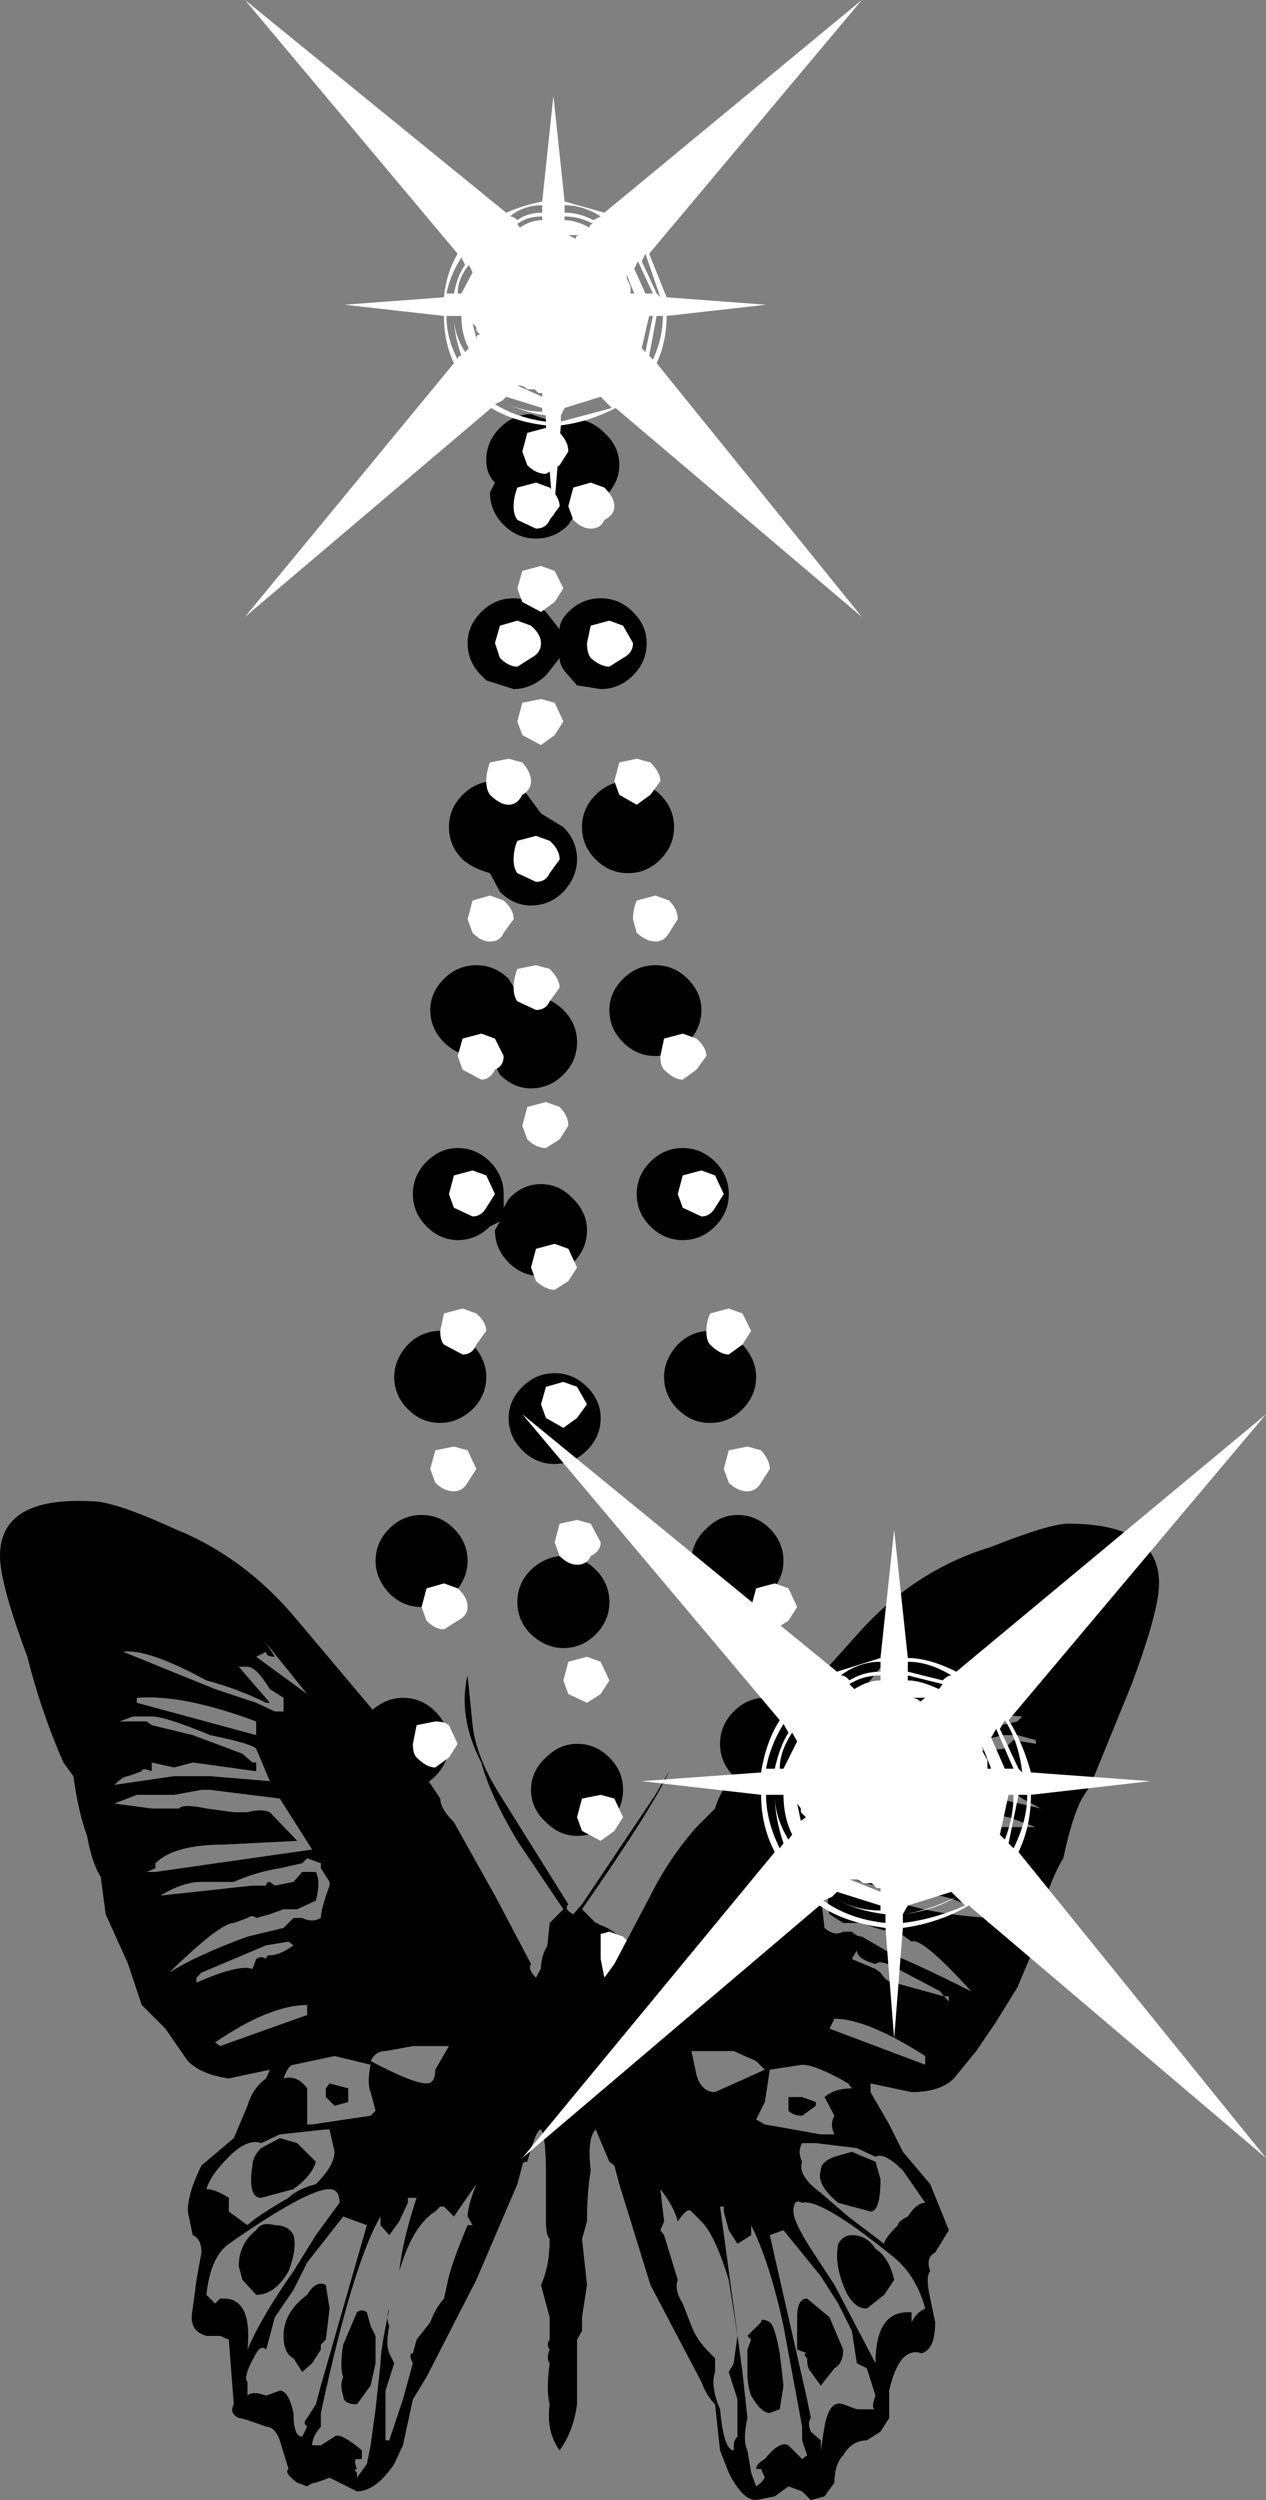
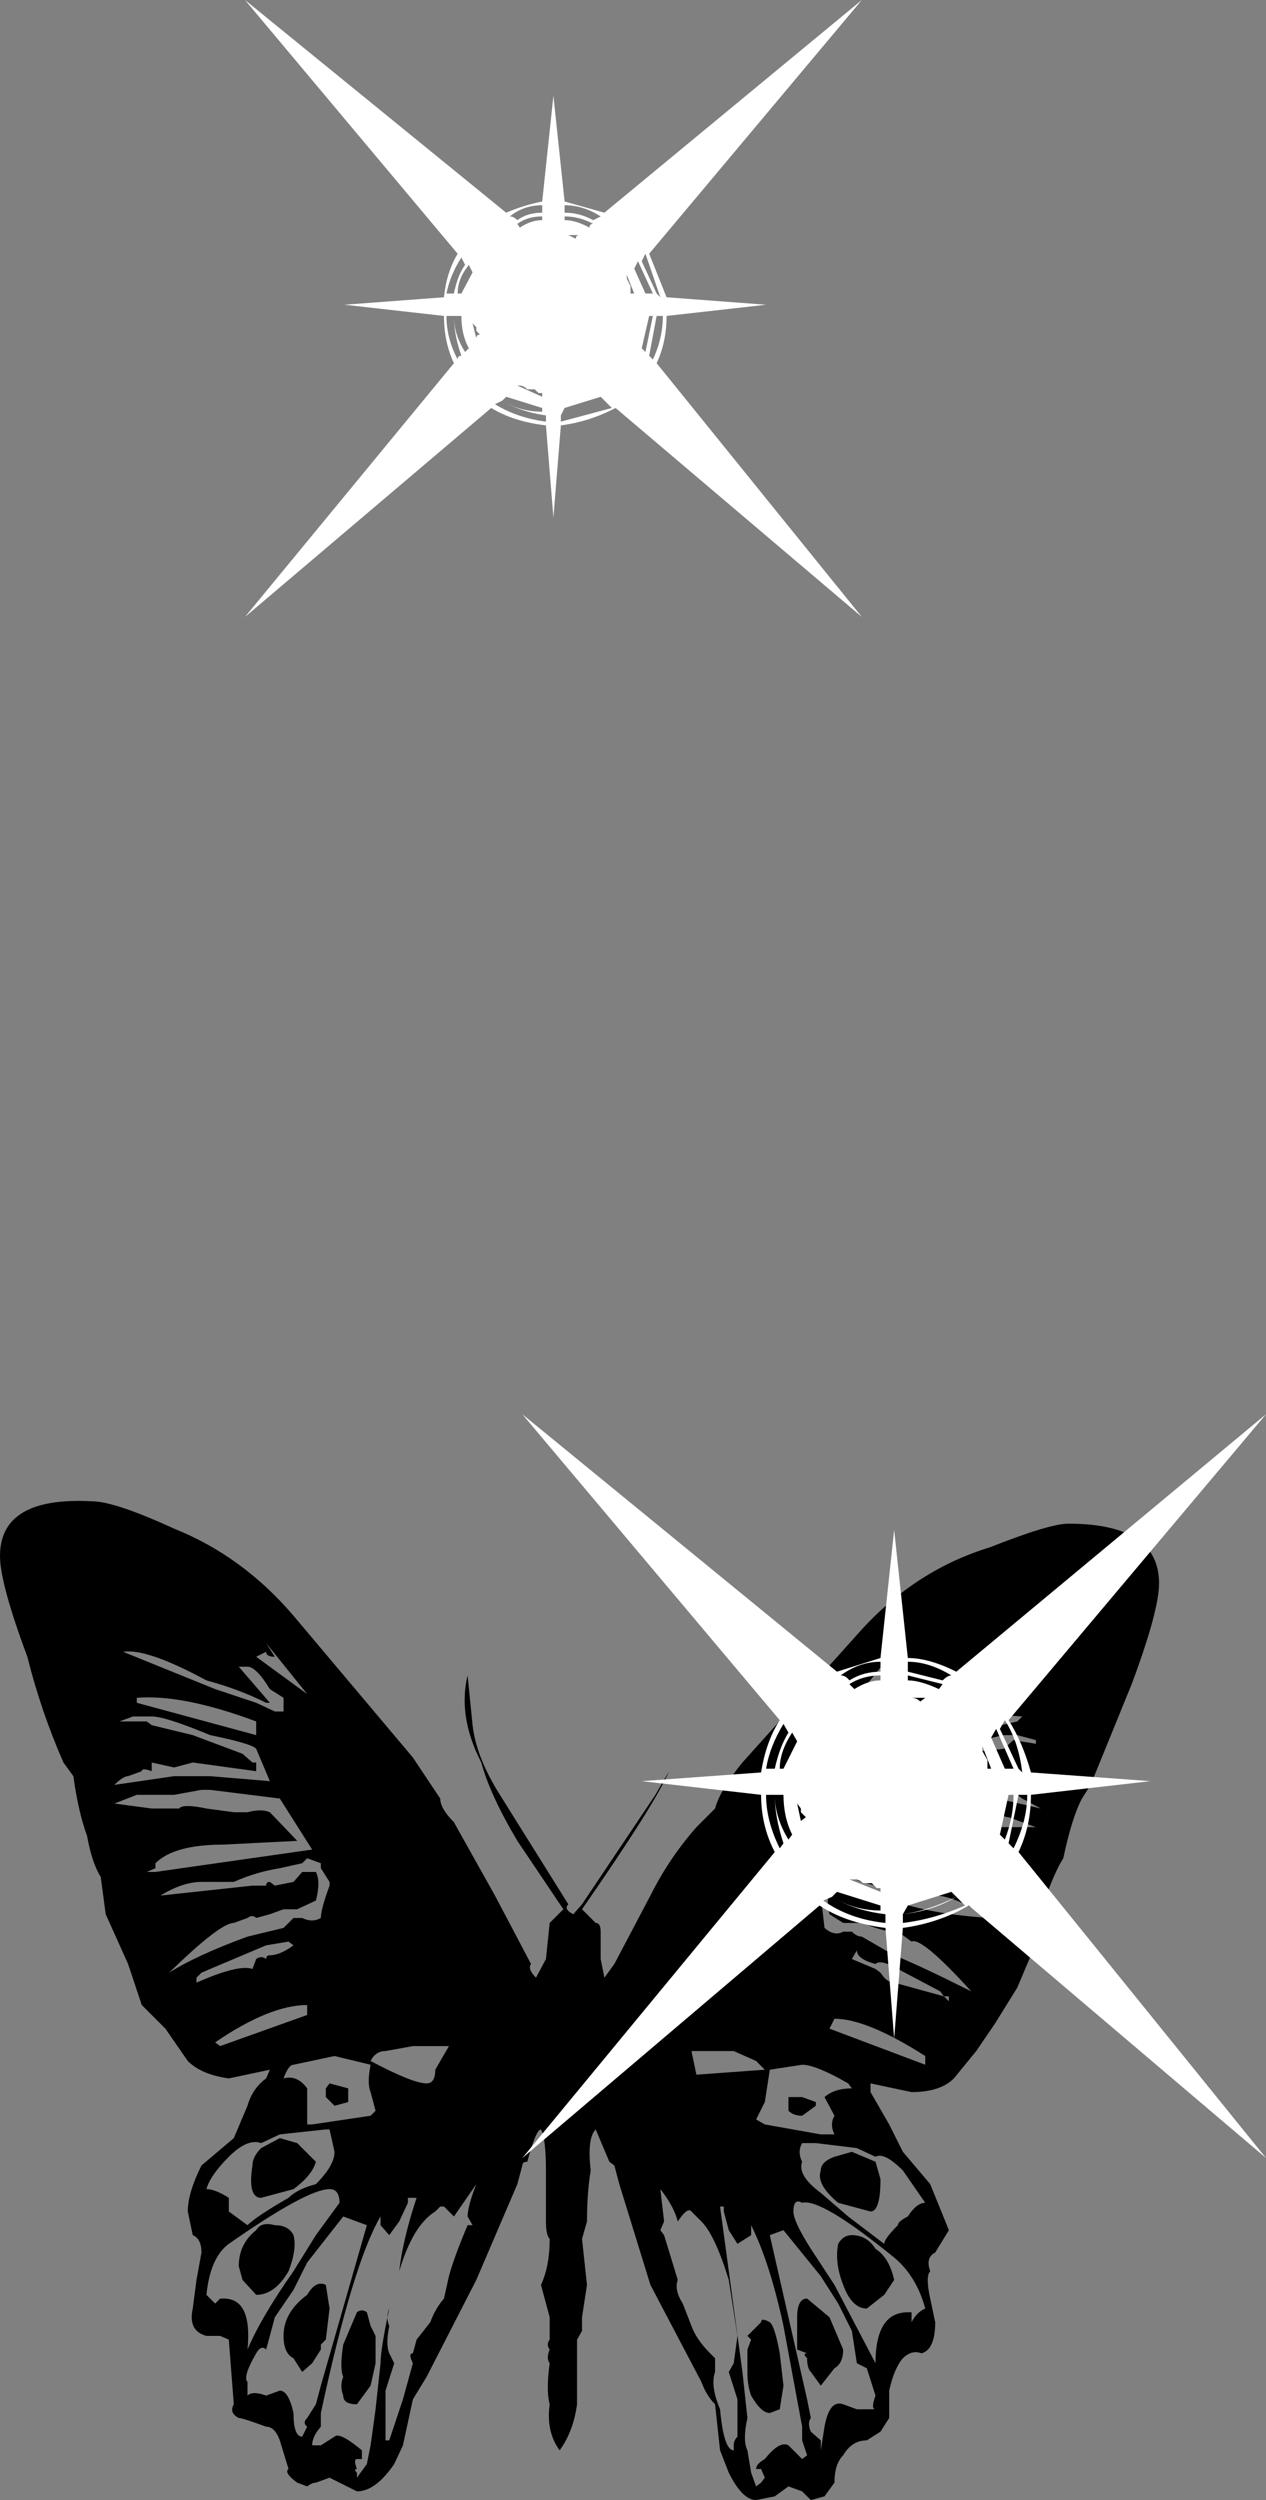
<svg xmlns="http://www.w3.org/2000/svg" height="100.5px" width="50.9px">
  <rect width="100%" height="100%" fill="#808080" stroke="none" />
  <g transform="matrix(1.0, 0.0, 0.0, 1.0, 0.0, 0.0)">
-     <path d="M20.65 11.15 Q21.2 10.6 21.95 10.6 22.65 10.6 23.2 11.15 23.75 11.7 23.75 12.4 23.75 13.15 23.2 13.7 22.65 14.25 21.95 14.25 21.2 14.25 20.65 13.7 20.1 13.15 20.1 12.4 20.1 11.7 20.65 11.15 M23.05 16.85 Q23.75 16.85 24.3 17.4 24.9 17.95 24.9 18.7 24.9 19.4 24.3 20.0 23.75 20.55 23.2 20.55 L22.85 21.1 Q22.3 21.65 21.55 21.65 20.8 21.65 20.25 21.1 19.7 20.55 19.7 19.8 L19.9 19.4 Q19.55 19.05 19.55 18.5 19.55 17.75 20.1 17.2 20.65 16.65 21.35 16.65 L22.5 17.05 23.05 16.85 M26.0 25.85 Q26.0 26.6 25.45 27.15 24.9 27.7 24.15 27.7 L23.2 27.55 22.85 27.15 Q22.5 26.8 22.5 26.45 L21.95 27.15 Q21.35 27.7 20.65 27.7 L19.55 27.35 19.35 27.15 Q18.8 26.6 18.8 25.85 18.8 25.15 19.35 24.6 19.9 24.05 20.65 24.05 21.35 24.05 21.95 24.6 L22.5 25.3 Q22.5 24.95 22.85 24.6 23.4 24.05 24.15 24.05 24.9 24.05 25.45 24.6 26.0 25.15 26.0 25.85 M21.75 32.7 L22.65 33.25 Q23.2 33.8 23.2 34.55 23.2 35.25 22.65 35.85 22.1 36.4 21.35 36.4 20.65 36.4 20.1 35.85 L19.7 35.1 Q19.0 34.9 18.6 34.55 18.05 34.0 18.05 33.25 18.05 32.5 18.6 31.95 19.15 31.4 19.9 31.4 20.65 31.4 21.2 31.95 L21.75 32.7 M26.55 31.95 Q27.1 32.5 27.1 33.25 27.1 34.0 26.55 34.55 26.0 35.1 25.25 35.1 24.5 35.1 23.95 34.55 23.4 34.0 23.4 33.25 23.4 32.5 23.95 31.95 24.5 31.4 25.25 31.4 26.0 31.4 26.55 31.95 M21.0 40.25 L21.35 40.05 Q22.1 40.05 22.65 40.6 23.2 41.15 23.2 41.9 23.2 42.65 22.65 43.2 22.1 43.75 21.35 43.75 20.65 43.75 20.1 43.2 L19.7 42.45 19.15 42.45 Q18.4 42.45 17.85 41.9 17.3 41.35 17.3 40.6 17.3 39.9 17.85 39.35 18.4 38.8 19.15 38.8 19.9 38.8 20.45 39.35 L21.0 40.25 M25.05 39.35 Q25.6 38.8 26.35 38.8 27.1 38.8 27.65 39.35 28.2 39.9 28.2 40.6 28.2 41.35 27.65 41.9 27.1 42.45 26.35 42.45 25.6 42.45 25.05 41.9 24.5 41.35 24.5 40.6 24.5 39.9 25.05 39.35 M29.3 48.0 Q29.3 48.75 28.75 49.3 28.2 49.85 27.45 49.85 26.7 49.85 26.15 49.3 25.6 48.75 25.6 48.0 25.6 47.25 26.15 46.7 26.7 46.15 27.45 46.15 28.2 46.15 28.75 46.7 29.3 47.25 29.3 48.0 M30.4 55.35 Q30.4 56.1 29.85 56.65 29.3 57.2 28.55 57.2 27.8 57.2 27.25 56.65 26.7 56.1 26.7 55.35 26.7 54.65 27.25 54.05 27.8 53.5 28.55 53.5 29.3 53.5 29.85 54.05 30.4 54.65 30.4 55.35 M19.7 49.3 Q19.15 49.85 18.4 49.85 17.7 49.85 17.15 49.3 16.6 48.75 16.6 48.0 16.6 47.25 17.15 46.7 17.7 46.15 18.4 46.15 19.15 46.15 19.7 46.7 20.25 47.25 20.25 48.0 L20.25 48.55 20.45 48.2 Q21.0 47.6 21.75 47.6 22.5 47.6 23.05 48.2 23.6 48.75 23.6 49.45 23.6 50.2 23.05 50.75 22.5 51.3 21.75 51.3 21.0 51.3 20.45 50.75 19.9 50.2 19.9 49.45 L20.1 49.1 19.7 49.3 M22.3 55.2 Q23.05 55.2 23.6 55.75 24.15 56.3 24.15 57.0 24.15 57.75 23.6 58.3 23.05 58.85 22.3 58.85 21.55 58.85 21.0 58.3 20.45 57.75 20.45 57.0 20.45 56.3 21.0 55.75 21.55 55.2 22.3 55.2 M21.35 63.1 Q21.95 62.55 22.65 62.55 23.4 62.55 23.95 63.1 24.5 63.65 24.5 64.4 24.5 65.15 23.95 65.7 23.4 66.25 22.65 66.25 21.95 66.25 21.35 65.7 20.8 65.15 20.8 64.4 20.8 63.65 21.35 63.1 M27.8 62.75 Q27.8 62.0 28.4 61.45 28.95 60.9 29.65 60.9 30.4 60.9 30.95 61.45 31.5 62.0 31.5 62.75 31.5 63.45 30.95 64.05 30.4 64.6 29.65 64.6 28.95 64.6 28.4 64.05 27.8 63.45 27.8 62.75 M16.4 54.05 Q16.95 53.5 17.7 53.5 18.4 53.5 19.0 54.05 19.55 54.65 19.55 55.35 19.55 56.1 19.0 56.65 18.4 57.2 17.7 57.2 16.95 57.2 16.4 56.65 15.85 56.1 15.85 55.35 15.85 54.65 16.4 54.05 M18.25 61.45 Q18.8 62.0 18.8 62.75 18.8 63.45 18.25 64.05 17.7 64.6 16.95 64.6 16.2 64.6 15.65 64.05 15.1 63.45 15.1 62.75 15.1 62.0 15.65 61.45 16.2 60.9 16.95 60.9 17.7 60.9 18.25 61.45 M14.9 68.8 Q15.5 68.25 16.2 68.25 16.95 68.25 17.5 68.8 18.05 69.35 18.05 70.1 18.05 70.85 17.5 71.4 16.95 71.95 16.2 71.95 15.5 71.95 14.9 71.4 14.35 70.85 14.35 70.1 14.35 69.35 14.9 68.8 M29.5 68.8 Q30.05 68.25 30.75 68.25 31.5 68.25 32.05 68.8 32.6 69.35 32.6 70.1 32.6 70.85 32.05 71.4 31.5 71.95 30.75 71.95 30.05 71.95 29.5 71.4 28.95 70.85 28.95 70.1 28.95 69.35 29.5 68.8 M25.05 71.95 Q25.05 72.7 24.5 73.25 23.95 73.8 23.2 73.8 22.5 73.8 21.95 73.25 21.35 72.7 21.35 71.95 21.35 71.2 21.95 70.65 22.5 70.1 23.2 70.1 23.95 70.1 24.5 70.65 25.05 71.2 25.05 71.95 M23.6 77.3 Q24.3 77.3 24.9 77.85 25.45 78.4 25.45 79.15 25.45 79.9 24.9 80.45 24.3 81.0 23.6 81.0 22.85 81.0 22.3 80.45 21.75 79.9 21.75 79.15 21.75 78.4 22.3 77.85 22.85 77.3 23.6 77.3" fill="#000000" fill-rule="evenodd" stroke="none" />
-     <path d="M23.2 12.6 L22.85 13.15 Q22.65 13.55 22.3 13.55 21.95 13.55 21.55 13.15 L21.35 12.6 21.55 11.85 22.3 11.7 22.85 11.85 23.2 12.6 M21.0 14.8 L21.2 14.1 21.95 13.9 22.3 14.1 Q22.5 13.9 22.65 13.9 L23.2 14.1 23.6 14.8 23.2 15.35 22.65 15.75 22.3 15.75 21.95 15.75 Q21.55 15.75 21.2 15.35 L21.0 14.8 M22.85 18.15 L22.5 18.7 21.95 19.05 Q21.55 19.05 21.2 18.7 L21.0 18.15 21.2 17.4 21.95 17.2 22.5 17.4 Q22.85 17.75 22.85 18.15 M20.8 19.6 L21.55 19.4 22.1 19.6 Q22.5 20.0 22.5 20.35 L22.1 20.9 Q21.95 21.25 21.55 21.25 L20.8 20.9 Q20.65 20.7 20.65 20.35 20.65 20.0 20.8 19.6 M23.05 19.6 L23.75 19.4 24.3 19.6 Q24.7 20.0 24.7 20.35 24.7 20.7 24.3 20.9 24.15 21.25 23.75 21.25 23.4 21.25 23.05 20.9 L22.85 20.35 23.05 19.6 M25.45 25.85 Q25.45 26.25 25.05 26.45 L24.5 26.8 Q24.15 26.8 23.75 26.45 23.6 26.25 23.6 25.85 L23.75 25.15 24.5 24.95 25.05 25.15 25.45 25.85 M22.65 23.65 L22.3 24.2 21.75 24.6 21.0 24.2 20.8 23.65 21.0 22.95 21.75 22.75 22.3 22.95 22.65 23.65 M21.35 25.15 Q21.75 25.5 21.75 25.85 21.75 26.25 21.35 26.45 L20.8 26.8 Q20.45 26.8 20.1 26.45 L19.9 25.85 20.1 25.15 20.8 24.95 21.35 25.15 M22.65 29.0 L22.3 29.55 21.75 29.95 21.0 29.55 20.8 29.0 21.0 28.25 21.75 28.1 22.3 28.25 22.65 29.0 M19.7 30.65 L20.45 30.5 21.0 30.65 Q21.35 31.05 21.35 31.4 21.35 31.75 21.0 31.95 20.8 32.35 20.45 32.35 20.1 32.35 19.7 31.95 19.55 31.75 19.55 31.4 19.55 31.05 19.7 30.65 M24.9 30.65 L25.6 30.5 26.15 30.65 Q26.55 31.05 26.55 31.4 L26.15 31.95 25.6 32.35 24.9 31.95 24.7 31.4 24.9 30.65 M25.6 36.2 L26.35 36.0 26.9 36.2 Q27.25 36.55 27.25 36.95 L26.9 37.5 Q26.7 37.85 26.35 37.85 26.0 37.85 25.6 37.5 L25.45 36.95 Q25.45 36.55 25.6 36.2 M22.5 34.55 L22.1 35.1 Q21.95 35.45 21.55 35.45 L20.8 35.1 Q20.65 34.9 20.65 34.55 20.65 34.15 20.8 33.8 L21.55 33.6 22.1 33.8 Q22.5 34.15 22.5 34.55 M20.25 37.5 Q20.1 37.85 19.7 37.85 19.35 37.85 19.0 37.5 L18.8 36.95 19.0 36.2 19.7 36.0 20.25 36.2 Q20.65 36.55 20.65 36.95 L20.25 37.5 M22.5 39.7 L22.1 40.25 Q21.95 40.6 21.55 40.6 L20.8 40.25 Q20.65 40.05 20.65 39.7 20.65 39.35 20.8 38.95 L21.55 38.8 22.1 38.95 Q22.5 39.35 22.5 39.7 M20.25 42.45 Q20.25 42.85 19.9 43.0 19.7 43.4 19.35 43.4 L18.6 43.0 18.4 42.45 18.6 41.75 19.35 41.55 19.9 41.75 20.25 42.45 M26.7 41.75 L27.45 41.55 28.0 41.75 Q28.4 42.1 28.4 42.45 L28.0 43.0 27.45 43.4 Q27.1 43.4 26.7 43.0 26.55 42.85 26.55 42.45 L26.7 41.75 M29.1 48.0 L28.75 48.55 Q28.55 48.9 28.2 48.9 L27.45 48.55 27.25 48.0 27.45 47.25 28.2 47.05 28.75 47.25 29.1 48.0 M30.2 53.5 L29.85 54.05 29.3 54.45 Q28.95 54.45 28.55 54.05 28.4 53.9 28.4 53.5 28.4 53.15 28.55 52.8 L29.3 52.6 29.85 52.8 30.2 53.5 M21.2 44.5 L21.95 44.3 22.5 44.5 Q22.85 44.85 22.85 45.25 L22.5 45.8 21.95 46.15 Q21.55 46.15 21.2 45.8 L21.0 45.25 21.2 44.5 M19.55 48.55 Q19.35 48.9 19.0 48.9 L18.25 48.55 18.05 48.0 18.25 47.25 19.0 47.05 19.55 47.25 19.9 48.0 19.55 48.55 M22.65 55.55 L23.2 55.75 23.6 56.45 23.2 57.0 22.65 57.4 21.95 57.0 21.75 56.45 21.95 55.75 22.65 55.55 M21.55 50.2 L22.3 50.0 22.85 50.2 23.2 50.95 22.85 51.5 22.3 51.85 Q21.95 51.85 21.55 51.5 L21.35 50.95 21.55 50.2 M23.75 61.25 L24.15 62.0 Q24.15 62.35 23.75 62.55 23.6 62.9 23.2 62.9 22.85 62.9 22.5 62.55 L22.3 62.0 22.5 61.25 23.2 61.1 23.75 61.25 M23.6 66.6 L24.15 66.8 24.5 67.55 24.15 68.1 23.6 68.45 22.85 68.1 22.65 67.55 22.85 66.8 23.6 66.6 M29.3 58.3 L30.05 58.15 30.6 58.3 Q30.95 58.7 30.95 59.05 L30.6 59.6 Q30.4 59.95 30.05 59.95 29.65 59.95 29.3 59.6 L29.1 59.05 29.3 58.3 M32.05 64.6 L31.7 65.15 31.15 65.5 Q30.75 65.5 30.4 65.15 L30.2 64.6 30.4 63.85 31.15 63.65 31.7 63.85 32.05 64.6 M19.15 52.8 Q19.55 53.15 19.55 53.5 L19.15 54.05 Q19.0 54.45 18.6 54.45 L17.85 54.05 Q17.7 53.9 17.7 53.5 L17.85 52.8 18.6 52.6 19.15 52.8 M17.5 58.3 L18.25 58.15 18.8 58.3 19.15 59.05 18.8 59.6 Q18.6 59.95 18.25 59.95 17.85 59.95 17.5 59.6 L17.3 59.05 17.5 58.3 M18.4 63.85 Q18.8 64.2 18.8 64.6 18.8 64.95 18.4 65.15 L17.85 65.5 Q17.5 65.5 17.15 65.15 L16.95 64.6 17.15 63.85 17.85 63.65 18.4 63.85 M16.75 69.35 L17.5 69.2 Q17.85 69.2 18.05 69.35 L18.4 70.1 18.05 70.65 17.5 71.05 Q17.15 71.05 16.75 70.65 16.6 70.5 16.6 70.1 L16.75 69.35 M31.35 69.35 L32.05 69.2 32.6 69.35 Q33.0 69.75 33.0 70.1 33.0 70.5 32.6 70.65 32.45 71.05 32.05 71.05 L31.35 70.65 31.15 70.1 31.35 69.35 M24.7 72.3 L25.05 73.05 24.7 73.6 24.15 74.0 23.4 73.6 23.2 73.05 23.4 72.3 24.15 72.15 24.7 72.3 M23.75 77.85 L24.5 77.65 25.05 77.85 Q25.45 78.2 25.45 78.6 L25.05 79.15 24.5 79.5 Q24.15 79.5 23.75 79.15 23.6 78.95 23.6 78.6 L23.75 77.85 M24.3 83.4 L25.05 83.2 Q25.45 83.2 25.6 83.4 26.0 83.75 26.0 84.1 L25.6 84.65 25.05 85.05 Q24.7 85.05 24.3 84.65 24.15 84.5 24.15 84.1 L24.3 83.4" fill="#ffffff" fill-rule="evenodd" stroke="none" />
-     <path d="M39.8 62.2 Q42.2 61.25 42.95 61.25 46.6 61.25 46.6 63.65 46.6 64.75 45.5 67.7 L43.85 71.75 43.5 72.3 Q43.1 73.05 42.75 74.7 42.4 75.25 42.0 76.4 L41.85 77.65 40.9 79.9 40.0 81.35 39.25 82.45 38.35 83.55 Q37.8 84.1 36.65 84.1 L35.0 83.75 35.0 84.1 35.75 85.4 36.3 86.5 37.4 87.8 38.15 89.65 37.6 90.55 Q37.2 90.75 37.4 91.3 37.2 91.5 37.4 92.4 L37.6 93.35 Q37.6 94.45 37.05 94.6 36.65 94.45 36.3 94.8 35.95 95.2 35.75 96.1 L35.75 97.2 35.4 97.75 34.85 98.1 Q34.25 98.1 33.9 98.7 33.55 99.05 33.55 99.8 L33.15 100.35 32.6 100.5 32.25 100.15 31.7 99.95 31.15 100.35 30.4 100.5 Q29.85 100.5 29.3 99.4 L28.95 98.5 28.75 96.65 Q28.4 96.3 28.2 95.75 L26.15 91.85 24.9 87.8 24.7 87.05 24.5 86.9 23.95 85.6 Q23.6 85.95 23.75 87.25 23.6 88.15 23.6 89.3 L23.4 90.0 23.6 91.85 23.4 93.15 23.4 93.7 23.2 94.05 23.2 94.45 23.2 95.0 23.2 96.65 Q23.05 97.75 22.5 98.5 21.95 97.75 22.1 96.65 21.95 96.1 22.1 95.0 21.95 94.8 22.1 94.45 21.95 94.25 22.1 94.05 L22.1 93.7 22.1 93.15 21.75 91.85 Q22.1 91.1 22.1 90.0 21.95 89.85 21.95 89.3 L21.95 87.25 Q21.95 85.95 21.75 85.6 21.55 85.6 21.2 86.9 21.0 86.9 21.0 87.05 L20.8 87.8 19.15 91.65 17.15 95.55 16.6 96.45 16.2 98.3 15.85 99.05 Q15.1 100.15 14.35 100.15 L13.25 99.6 12.7 99.8 Q12.55 99.8 12.35 99.95 L11.95 99.8 Q11.4 99.4 11.6 99.25 L11.25 98.1 Q11.05 97.55 10.7 97.55 9.75 97.2 9.6 97.2 9.2 97.0 9.4 96.65 L9.2 94.05 8.85 93.9 8.3 93.9 Q7.55 93.7 7.75 92.8 L7.9 91.65 8.1 90.55 Q8.1 90.0 7.75 89.85 L7.55 88.9 Q7.55 88.15 8.1 87.05 L9.4 85.95 9.95 84.65 Q10.15 83.95 10.7 83.55 L10.85 83.2 9.2 83.55 Q8.1 83.4 7.55 82.85 L6.65 81.55 5.7 80.6 5.15 78.95 4.25 76.95 4.05 75.45 Q3.7 74.9 3.5 73.8 3.15 72.85 2.95 71.4 L2.55 70.85 Q1.65 68.8 1.1 66.6 0.0 63.65 0.0 62.55 0.0 60.15 3.7 60.35 4.6 60.35 7.0 61.45 9.75 62.55 11.8 64.95 L16.6 70.65 17.7 72.3 Q17.7 72.7 18.25 73.25 L19.9 76.2 21.35 78.95 Q21.2 79.15 21.55 79.5 L21.95 78.75 22.1 77.3 22.65 76.75 20.8 74.0 Q19.7 72.15 19.35 70.85 18.4 69.0 18.8 67.35 L19.0 69.35 Q19.15 70.65 20.1 72.15 L22.85 76.55 Q22.65 76.75 23.05 76.95 L23.4 76.55 26.35 72.15 26.9 71.2 Q26.35 72.5 23.4 76.75 L23.95 77.3 Q24.15 77.3 24.15 77.65 L24.15 78.75 24.3 79.5 24.7 78.95 26.15 76.2 Q26.9 74.7 28.0 73.45 L28.75 72.7 Q28.95 71.95 29.85 70.85 L34.65 65.5 Q36.85 63.1 39.8 62.2 M35.75 66.6 L34.1 68.65 36.1 67.15 36.1 67.0 35.55 67.15 35.75 66.6 M9.6 67.0 L10.85 68.45 10.7 68.45 Q9.6 67.9 8.3 67.55 5.9 66.25 4.95 66.4 L8.65 67.9 10.3 68.45 11.05 68.8 11.25 68.8 11.4 68.8 11.4 68.25 10.85 67.9 Q10.3 67.0 9.95 67.0 L9.6 67.0 M10.3 66.6 L12.35 68.1 10.7 66.05 11.05 66.6 Q10.7 66.6 10.7 66.4 L10.3 66.6 M10.3 69.2 Q7.35 68.1 5.5 68.25 L5.5 68.45 10.3 69.75 10.3 69.2 M10.85 72.85 L11.95 74.0 9.0 74.15 Q7.0 74.15 6.25 74.9 L6.25 75.1 5.9 75.25 6.25 75.25 12.55 74.35 11.25 72.3 8.45 71.95 8.1 71.95 7.0 72.15 5.9 72.15 5.5 72.15 4.6 72.5 6.1 72.7 7.2 72.7 Q7.35 72.5 8.3 72.7 L9.4 72.85 9.95 72.85 Q10.5 72.7 10.85 72.85 M10.3 71.2 L7.75 70.85 7.0 71.05 6.1 70.85 6.1 71.2 Q5.7 71.05 5.7 71.2 L5.15 71.4 Q4.95 71.4 4.6 71.75 L7.0 71.4 8.45 71.4 10.85 71.6 10.3 70.3 Q10.15 70.1 8.45 69.75 6.65 69.0 6.1 69.0 L5.35 69.0 4.8 69.2 5.9 69.2 6.1 69.35 7.75 69.75 9.75 70.5 10.15 70.85 10.3 70.85 10.3 71.2 M12.9 74.9 L12.35 74.7 12.15 74.9 11.25 75.1 Q10.3 75.25 9.4 75.65 L8.1 75.65 Q7.35 75.65 6.45 76.2 L10.15 75.8 10.7 75.8 Q10.7 75.65 10.85 75.65 L11.05 75.8 11.8 75.65 12.15 75.25 12.7 75.25 Q12.9 75.65 12.7 76.4 L11.95 76.75 11.4 76.75 10.85 76.95 10.3 77.1 Q10.15 76.95 9.95 77.1 L9.4 77.3 Q8.85 77.3 6.8 79.3 7.9 78.6 9.95 77.85 L11.4 77.5 11.8 77.1 12.15 77.1 Q12.55 77.3 12.9 77.1 12.9 76.75 13.25 75.8 L13.25 75.65 12.9 75.1 12.9 74.9 M11.6 78.05 L10.7 78.2 8.45 79.15 8.1 79.3 7.9 79.5 7.9 79.7 Q9.6 78.95 10.15 79.15 L10.3 78.75 Q10.5 78.6 10.7 78.75 10.7 78.6 10.85 78.6 11.25 78.6 11.8 78.2 L11.6 78.05 M8.85 82.25 L12.35 81.0 12.35 80.6 Q10.85 80.6 8.65 82.1 L8.85 82.25 M8.3 88.0 Q8.65 88.0 9.2 88.35 L9.2 88.9 9.95 89.45 Q10.3 89.1 11.6 88.35 11.95 88.0 12.7 87.8 13.45 87.05 13.45 86.5 L13.25 85.6 13.1 85.6 11.25 85.8 10.5 86.15 Q9.95 85.95 9.2 86.7 8.45 87.45 8.3 88.0 M14.9 83.0 L13.45 82.65 11.8 83.0 Q11.6 83.0 11.4 83.55 11.95 83.4 12.35 83.95 L12.35 84.5 12.35 85.4 12.55 85.4 14.9 85.05 15.1 84.85 14.9 84.1 Q14.75 83.75 14.9 83.0 M18.05 82.25 L16.6 82.25 15.5 82.45 Q15.1 82.45 14.9 82.85 16.6 83.75 17.15 83.75 17.5 83.75 17.5 83.2 L18.05 82.25 M13.25 83.75 L14.0 83.95 14.0 84.5 13.45 84.65 13.1 84.3 13.1 83.95 13.25 83.75 M11.95 86.15 L12.7 86.9 Q12.55 87.45 11.8 88.0 L10.5 88.35 Q9.95 88.35 10.15 87.05 10.15 86.7 10.5 86.35 L11.25 85.95 11.95 86.15 M11.8 89.85 Q11.95 90.4 11.6 91.3 11.05 92.25 10.3 92.25 L9.75 91.65 9.6 91.1 Q9.6 90.2 10.3 89.65 10.5 89.3 11.05 89.45 11.6 89.45 11.8 89.85 M13.65 88.55 Q13.65 88.0 13.25 88.0 12.35 88.0 9.2 90.2 8.45 90.75 8.3 92.25 L8.65 92.6 8.85 92.4 9.0 92.4 Q10.15 92.4 9.95 94.45 10.5 93.15 11.8 91.3 L12.7 89.85 13.65 88.55 M15.3 89.45 L15.3 89.1 Q14.2 90.95 12.9 97.0 L12.9 97.55 Q12.55 97.95 12.55 98.3 L12.9 98.3 13.45 97.95 Q13.65 97.75 14.55 98.5 L14.55 98.85 14.35 98.85 Q14.2 98.85 14.35 99.25 14.2 99.25 14.35 99.4 L14.35 99.6 14.75 99.05 14.9 98.3 15.1 96.85 15.3 95.0 Q15.3 94.45 15.65 92.8 15.5 93.15 15.65 93.5 15.5 94.25 15.65 94.6 L15.85 95.0 15.5 96.1 15.5 97.75 15.5 98.1 15.65 98.1 16.2 96.45 16.6 95.0 Q16.4 94.6 16.6 94.6 L16.75 94.05 17.3 93.35 Q17.5 92.8 17.85 92.4 L18.05 91.5 Q18.25 90.75 18.8 89.45 L19.0 89.45 18.8 89.1 Q18.8 88.7 19.15 87.8 L18.25 89.1 17.85 88.7 17.7 88.7 17.5 88.9 Q16.6 89.45 16.05 91.3 16.2 90.0 16.75 88.35 L16.4 88.35 16.4 88.55 16.05 89.3 15.65 89.85 15.3 89.45 M13.8 89.1 L12.35 90.95 11.8 92.05 11.05 93.15 10.7 94.45 Q10.5 94.25 10.3 94.6 9.75 95.55 9.95 95.75 L9.95 96.3 Q10.15 96.1 10.7 96.3 L11.25 96.1 Q11.6 96.1 11.8 97.0 11.8 97.95 12.15 97.95 L12.35 97.55 Q12.15 97.4 12.35 97.2 L12.7 96.65 12.9 95.9 14.75 89.45 13.8 89.1 M14.9 93.5 L15.1 93.9 15.1 94.05 15.1 94.45 15.1 95.0 14.9 95.9 14.35 96.65 Q13.8 96.65 13.8 96.3 13.65 95.9 13.8 95.55 13.65 95.2 13.8 94.25 L14.35 92.95 Q14.55 92.8 14.75 92.95 L14.9 93.5 M13.1 91.85 L13.25 92.8 13.1 94.05 12.9 94.25 12.9 94.45 12.55 95.0 12.15 95.35 11.8 94.8 Q11.4 94.6 11.4 93.9 11.4 92.95 12.35 92.25 12.7 91.65 13.1 91.85 M41.1 69.0 Q39.05 68.8 36.1 69.95 L36.1 70.3 40.9 69.2 41.1 69.0 M41.65 69.95 L40.9 69.75 40.35 69.75 37.95 70.3 Q36.1 70.85 36.1 71.05 35.55 71.4 35.55 72.15 L37.95 72.15 39.45 72.15 41.85 72.7 41.1 72.3 40.9 72.15 40.75 71.95 40.35 71.95 40.35 71.6 40.15 71.75 39.45 71.75 38.9 71.6 36.1 71.75 36.1 71.4 36.3 71.05 38.5 70.5 40.35 70.3 40.75 69.95 41.65 70.1 41.65 69.95 M38.35 72.5 L37.8 72.5 35.2 72.85 Q34.85 72.85 33.55 74.7 L39.8 76.2 Q40.0 76.0 40.15 76.0 L40.0 76.0 39.8 75.65 Q39.05 74.9 37.6 74.9 L35.4 74.55 34.25 74.35 Q34.65 73.8 35.4 73.45 35.55 73.25 36.3 73.45 L37.05 73.45 Q37.8 73.25 39.05 73.45 L40.15 73.45 41.65 73.45 40.55 73.05 Q40.35 73.05 40.15 72.85 L39.45 72.85 38.35 72.5 M38.15 80.25 L37.95 80.25 38.15 80.45 38.15 80.25 M33.15 75.45 L33.0 76.0 33.0 76.2 33.15 77.5 Q33.55 77.85 33.9 77.65 L34.25 77.65 Q34.45 77.85 34.65 77.85 L35.95 78.6 Q36.85 78.95 39.05 80.05 37.05 77.85 36.65 78.05 L36.1 77.65 Q35.95 77.5 35.75 77.65 L35.2 77.5 34.65 77.3 33.9 77.3 33.35 76.95 Q33.15 76.2 33.55 75.8 L33.9 75.8 34.85 76.4 35.2 76.4 Q35.4 76.2 35.55 76.4 L35.95 76.4 Q37.4 76.95 39.8 77.1 38.35 76.2 37.6 76.2 L36.65 76.2 34.65 75.65 34.1 75.45 33.7 75.25 33.15 75.25 33.15 75.45 M28.0 83.4 Q28.2 84.1 28.75 84.1 L30.75 83.2 30.4 82.85 29.5 82.45 27.8 82.45 28.0 83.4 M27.8 88.9 Q27.65 88.7 27.25 89.3 27.1 88.7 26.55 88.0 L26.7 89.3 26.55 89.65 26.7 89.85 27.25 91.65 Q27.1 92.05 27.45 92.6 L27.8 93.5 Q28.0 94.05 28.55 94.6 L28.75 94.8 28.75 95.35 Q28.55 95.9 28.95 96.85 29.1 98.5 29.5 98.5 L29.5 98.3 Q29.5 98.1 29.65 97.95 L29.65 96.45 29.3 95.35 29.5 95.0 29.65 93.9 29.3 91.65 Q28.75 89.85 28.2 89.3 L27.8 88.9 M37.8 80.05 L36.1 79.15 Q35.4 78.75 35.2 78.95 34.45 78.75 34.45 78.4 L34.25 78.75 35.2 79.15 35.4 79.3 35.55 79.5 Q35.75 79.7 35.95 79.7 L37.95 80.25 37.8 80.05 M33.35 81.55 L37.2 83.0 37.2 82.65 Q34.85 81.15 33.55 81.15 L33.35 81.55 M34.1 83.75 Q32.8 83.0 32.25 83.0 L30.95 83.2 30.75 84.5 30.4 85.2 30.75 85.4 33.0 85.8 33.55 85.8 Q33.35 85.4 33.55 85.05 L33.15 84.3 Q33.55 83.95 34.25 83.95 L34.1 83.75 M32.25 84.3 L32.8 84.5 32.8 84.65 32.25 85.05 Q31.9 85.05 31.7 84.85 L31.7 84.3 32.25 84.3 M32.25 86.9 Q32.05 87.45 33.0 88.15 L34.1 89.1 35.55 90.2 Q35.55 90.0 36.1 89.45 36.1 89.3 36.5 89.1 36.85 88.55 37.2 88.55 L36.3 87.25 Q35.55 86.5 35.2 86.7 L34.45 86.35 32.8 86.15 32.25 86.15 Q32.05 86.5 32.25 86.9 M29.1 88.9 L29.1 88.7 28.95 88.7 29.85 95.35 30.05 97.2 Q29.85 98.1 30.05 98.5 L30.2 99.4 30.4 99.95 30.6 99.8 30.75 99.6 30.6 99.25 30.4 99.25 Q30.4 99.05 30.75 98.85 31.35 98.1 31.7 98.3 L32.25 98.85 32.45 98.7 32.25 98.1 32.25 97.55 31.5 93.5 Q30.95 90.95 30.2 89.45 L30.2 89.85 29.65 90.2 29.3 89.65 29.1 88.9 M31.9 88.9 Q31.9 89.3 32.6 90.4 L33.55 91.85 35.2 95.0 Q35.2 92.95 36.5 92.95 L36.65 92.95 36.65 93.35 Q36.85 92.95 37.2 92.8 36.85 91.5 35.95 90.75 33.0 88.35 32.25 88.55 31.9 88.35 31.9 88.9 M30.95 89.85 L32.45 96.45 32.6 97.2 Q32.45 97.4 32.6 97.75 L33.0 98.1 33.0 98.5 33.15 97.55 Q33.35 96.45 33.9 96.65 L34.45 96.85 35.2 96.85 Q35.0 96.85 35.2 96.3 L34.85 95.2 34.45 95.0 34.25 93.7 33.7 92.6 33.0 91.5 31.5 89.65 30.95 89.85 M34.25 86.5 L35.2 86.9 35.4 87.6 Q35.4 88.9 35.0 88.9 L33.7 88.55 Q32.8 87.8 33.0 87.25 33.0 86.9 33.55 86.7 L34.25 86.5 M34.85 92.8 Q34.25 92.8 33.9 91.85 33.55 90.95 33.7 90.2 33.9 89.85 34.25 89.85 34.85 89.85 35.2 90.4 35.75 90.75 35.95 91.65 L35.55 92.25 34.85 92.8 M33.9 94.45 Q33.9 95.0 33.55 95.2 L33.0 95.9 32.6 95.35 Q32.45 95.2 32.45 94.8 32.25 94.6 32.45 94.6 L32.05 94.45 32.05 93.15 Q32.05 92.4 32.45 92.4 L33.35 93.15 33.9 94.45 M30.6 93.35 Q30.6 93.15 30.95 93.35 31.15 93.5 31.35 94.6 L31.5 95.9 31.35 96.85 30.95 97.0 Q30.6 97.0 30.2 96.3 30.05 95.9 30.05 95.35 L30.05 94.8 30.05 94.45 30.2 94.05 30.05 93.9 30.6 93.35" fill="#000000" fill-rule="evenodd" stroke="none" />
+     <path d="M39.8 62.2 Q42.2 61.25 42.95 61.25 46.6 61.25 46.6 63.65 46.6 64.75 45.5 67.7 L43.85 71.75 43.5 72.3 Q43.1 73.05 42.75 74.7 42.4 75.25 42.0 76.4 L41.85 77.65 40.9 79.9 40.0 81.35 39.25 82.45 38.35 83.55 Q37.8 84.1 36.65 84.1 L35.0 83.75 35.0 84.1 35.75 85.4 36.3 86.5 37.4 87.8 38.15 89.65 37.6 90.55 Q37.2 90.75 37.4 91.3 37.2 91.5 37.4 92.4 L37.6 93.35 Q37.6 94.45 37.05 94.6 36.65 94.45 36.3 94.8 35.95 95.2 35.75 96.1 L35.75 97.2 35.4 97.75 34.85 98.1 Q34.25 98.1 33.9 98.7 33.55 99.05 33.55 99.8 L33.15 100.35 32.6 100.5 32.25 100.15 31.7 99.95 31.15 100.35 30.4 100.5 Q29.85 100.5 29.3 99.4 L28.95 98.5 28.75 96.65 Q28.4 96.3 28.2 95.75 L26.15 91.85 24.9 87.8 24.7 87.05 24.5 86.9 23.95 85.6 Q23.6 85.95 23.75 87.25 23.6 88.15 23.6 89.3 L23.4 90.0 23.6 91.85 23.4 93.15 23.4 93.7 23.2 94.05 23.2 94.45 23.2 95.0 23.2 96.65 Q23.05 97.75 22.5 98.5 21.95 97.75 22.1 96.65 21.95 96.1 22.1 95.0 21.95 94.8 22.1 94.45 21.95 94.25 22.1 94.05 L22.1 93.7 22.1 93.15 21.75 91.85 Q22.1 91.1 22.1 90.0 21.95 89.85 21.95 89.3 L21.95 87.25 Q21.95 85.95 21.75 85.6 21.55 85.6 21.2 86.9 21.0 86.9 21.0 87.05 L20.8 87.8 19.15 91.65 17.15 95.55 16.6 96.45 16.2 98.3 15.85 99.05 Q15.1 100.15 14.35 100.15 L13.25 99.6 12.7 99.8 Q12.55 99.8 12.35 99.95 L11.95 99.8 Q11.4 99.4 11.6 99.25 L11.25 98.1 Q11.05 97.55 10.7 97.55 9.75 97.2 9.6 97.2 9.2 97.0 9.4 96.65 L9.2 94.05 8.85 93.9 8.3 93.9 Q7.55 93.7 7.75 92.8 L7.9 91.65 8.1 90.55 Q8.1 90.0 7.75 89.85 L7.55 88.9 Q7.55 88.15 8.1 87.05 L9.4 85.95 9.95 84.65 Q10.15 83.95 10.7 83.55 L10.85 83.2 9.2 83.55 Q8.1 83.4 7.55 82.85 L6.65 81.55 5.7 80.6 5.15 78.95 4.25 76.95 4.05 75.45 Q3.7 74.9 3.5 73.8 3.15 72.85 2.95 71.4 L2.55 70.85 Q1.65 68.8 1.1 66.6 0.0 63.65 0.0 62.55 0.0 60.15 3.7 60.35 4.6 60.35 7.0 61.45 9.75 62.55 11.8 64.95 L16.6 70.65 17.7 72.3 Q17.7 72.7 18.25 73.25 L19.9 76.2 21.35 78.95 Q21.2 79.15 21.55 79.5 L21.95 78.75 22.1 77.3 22.65 76.75 20.8 74.0 Q19.7 72.15 19.35 70.85 18.4 69.0 18.8 67.35 L19.0 69.35 Q19.15 70.65 20.1 72.15 L22.85 76.55 Q22.65 76.75 23.05 76.95 L23.4 76.55 26.35 72.15 26.9 71.2 Q26.35 72.5 23.4 76.75 L23.95 77.3 Q24.15 77.3 24.15 77.65 L24.15 78.75 24.3 79.5 24.7 78.95 26.15 76.2 Q26.9 74.7 28.0 73.45 L28.75 72.7 Q28.95 71.95 29.85 70.85 L34.65 65.5 Q36.85 63.1 39.8 62.2 M35.75 66.6 L34.1 68.65 36.1 67.15 36.1 67.0 35.55 67.15 35.75 66.6 M9.6 67.0 L10.85 68.45 10.7 68.45 Q9.6 67.9 8.3 67.55 5.9 66.25 4.95 66.4 L8.65 67.9 10.3 68.45 11.05 68.8 11.25 68.8 11.4 68.8 11.4 68.25 10.85 67.9 Q10.3 67.0 9.95 67.0 L9.6 67.0 M10.3 66.6 L12.35 68.1 10.7 66.05 11.05 66.6 Q10.7 66.6 10.7 66.4 L10.3 66.6 M10.3 69.2 Q7.35 68.1 5.5 68.25 L5.5 68.45 10.3 69.75 10.3 69.2 M10.85 72.85 L11.95 74.0 9.0 74.15 Q7.0 74.15 6.25 74.9 L6.25 75.1 5.9 75.25 6.25 75.25 12.55 74.35 11.25 72.3 8.45 71.95 8.1 71.95 7.0 72.15 5.9 72.15 5.5 72.15 4.6 72.5 6.1 72.7 7.2 72.7 Q7.35 72.5 8.3 72.7 L9.4 72.85 9.95 72.85 Q10.5 72.7 10.85 72.85 M10.3 71.2 L7.75 70.85 7.0 71.05 6.1 70.85 6.1 71.2 Q5.7 71.05 5.7 71.2 L5.15 71.4 Q4.95 71.4 4.6 71.75 L7.0 71.4 8.45 71.4 10.85 71.6 10.3 70.3 Q10.15 70.1 8.45 69.75 6.65 69.0 6.1 69.0 L5.35 69.0 4.8 69.2 5.9 69.2 6.1 69.35 7.75 69.75 9.75 70.5 10.15 70.85 10.3 70.85 10.3 71.2 M12.9 74.9 L12.35 74.7 12.15 74.9 11.25 75.1 Q10.3 75.25 9.4 75.65 L8.1 75.65 Q7.35 75.65 6.45 76.2 L10.15 75.8 10.7 75.8 Q10.7 75.65 10.85 75.65 L11.05 75.8 11.8 75.65 12.15 75.25 12.7 75.25 Q12.9 75.65 12.7 76.4 L11.95 76.75 11.4 76.75 10.85 76.95 10.3 77.1 Q10.15 76.95 9.95 77.1 L9.4 77.3 Q8.85 77.3 6.8 79.3 7.9 78.6 9.95 77.85 L11.4 77.5 11.8 77.1 12.15 77.1 Q12.55 77.3 12.9 77.1 12.9 76.75 13.25 75.8 L13.25 75.65 12.9 75.1 12.9 74.9 M11.6 78.05 L10.7 78.2 8.45 79.15 8.1 79.3 7.9 79.5 7.9 79.7 Q9.6 78.95 10.15 79.15 L10.3 78.75 Q10.5 78.6 10.7 78.75 10.7 78.6 10.85 78.6 11.25 78.6 11.8 78.2 L11.6 78.05 M8.85 82.25 L12.35 81.0 12.35 80.6 Q10.85 80.6 8.65 82.1 L8.85 82.25 M8.3 88.0 Q8.65 88.0 9.2 88.35 L9.2 88.9 9.95 89.45 Q10.3 89.1 11.6 88.35 11.95 88.0 12.7 87.8 13.45 87.05 13.45 86.5 L13.25 85.6 13.1 85.6 11.25 85.8 10.5 86.15 Q9.95 85.95 9.2 86.7 8.45 87.45 8.3 88.0 M14.9 83.0 L13.45 82.65 11.8 83.0 Q11.6 83.0 11.4 83.55 11.95 83.4 12.35 83.95 L12.35 84.5 12.35 85.4 12.55 85.4 14.9 85.05 15.1 84.85 14.9 84.1 Q14.75 83.75 14.9 83.0 M18.05 82.25 L16.6 82.25 15.5 82.45 Q15.1 82.45 14.9 82.85 16.6 83.75 17.15 83.75 17.5 83.75 17.5 83.2 L18.05 82.25 M13.25 83.75 L14.0 83.95 14.0 84.5 13.45 84.65 13.1 84.3 13.1 83.95 13.25 83.75 M11.95 86.15 L12.7 86.9 Q12.55 87.45 11.8 88.0 L10.5 88.35 Q9.95 88.35 10.15 87.05 10.15 86.7 10.5 86.35 L11.25 85.95 11.95 86.15 M11.8 89.85 Q11.95 90.4 11.6 91.3 11.05 92.25 10.3 92.25 L9.75 91.65 9.6 91.1 Q9.6 90.2 10.3 89.65 10.5 89.3 11.05 89.45 11.6 89.45 11.8 89.85 M13.65 88.55 Q13.65 88.0 13.25 88.0 12.35 88.0 9.2 90.2 8.45 90.75 8.3 92.25 L8.65 92.6 8.85 92.4 9.0 92.4 Q10.15 92.4 9.95 94.45 10.5 93.15 11.8 91.3 L12.7 89.85 13.65 88.55 M15.3 89.45 L15.3 89.1 Q14.2 90.95 12.9 97.0 L12.9 97.55 Q12.55 97.95 12.55 98.3 L12.9 98.3 13.45 97.95 Q13.65 97.75 14.55 98.5 L14.55 98.85 14.35 98.85 Q14.2 98.85 14.35 99.25 14.2 99.25 14.35 99.4 L14.35 99.6 14.75 99.05 14.9 98.3 15.1 96.85 15.3 95.0 Q15.3 94.45 15.65 92.8 15.5 93.15 15.65 93.5 15.5 94.25 15.65 94.6 L15.85 95.0 15.5 96.1 15.5 97.75 15.5 98.1 15.65 98.1 16.2 96.45 16.6 95.0 Q16.4 94.6 16.6 94.6 L16.75 94.05 17.3 93.35 Q17.5 92.8 17.85 92.4 L18.05 91.5 Q18.25 90.75 18.8 89.45 L19.0 89.45 18.8 89.1 Q18.8 88.7 19.15 87.8 L18.25 89.1 17.85 88.7 17.7 88.7 17.5 88.9 Q16.6 89.45 16.05 91.3 16.2 90.0 16.75 88.35 L16.4 88.35 16.4 88.55 16.05 89.3 15.65 89.85 15.3 89.45 M13.8 89.1 L12.35 90.95 11.8 92.05 11.05 93.15 10.7 94.45 Q10.5 94.25 10.3 94.6 9.75 95.55 9.95 95.75 L9.95 96.3 Q10.15 96.1 10.7 96.3 L11.25 96.1 Q11.6 96.1 11.8 97.0 11.8 97.95 12.15 97.95 L12.35 97.55 Q12.15 97.4 12.35 97.2 L12.7 96.65 12.9 95.9 14.75 89.45 13.8 89.1 M14.9 93.5 L15.1 93.9 15.1 94.05 15.1 94.45 15.1 95.0 14.9 95.9 14.35 96.65 Q13.8 96.65 13.8 96.3 13.65 95.9 13.8 95.55 13.65 95.2 13.8 94.25 L14.35 92.95 Q14.55 92.8 14.75 92.95 L14.9 93.5 M13.1 91.85 L13.25 92.8 13.1 94.05 12.9 94.25 12.9 94.45 12.55 95.0 12.15 95.35 11.8 94.8 Q11.4 94.6 11.4 93.9 11.4 92.95 12.35 92.25 12.7 91.65 13.1 91.85 M41.1 69.0 Q39.05 68.8 36.1 69.95 L36.1 70.3 40.9 69.2 41.1 69.0 M41.65 69.95 L40.9 69.75 40.35 69.75 37.95 70.3 Q36.1 70.85 36.1 71.05 35.55 71.4 35.55 72.15 L37.95 72.15 39.45 72.15 41.85 72.7 41.1 72.3 40.9 72.15 40.75 71.95 40.35 71.95 40.35 71.6 40.15 71.75 39.45 71.75 38.9 71.6 36.1 71.75 36.1 71.4 36.3 71.05 38.5 70.5 40.35 70.3 40.75 69.95 41.65 70.1 41.65 69.95 M38.35 72.5 L37.8 72.5 35.2 72.85 Q34.85 72.85 33.55 74.7 L39.8 76.2 Q40.0 76.0 40.15 76.0 L40.0 76.0 39.8 75.65 Q39.05 74.9 37.6 74.9 L35.4 74.55 34.25 74.35 Q34.65 73.8 35.4 73.45 35.55 73.25 36.3 73.45 L37.05 73.45 Q37.8 73.25 39.05 73.45 L40.15 73.45 41.65 73.45 40.55 73.05 Q40.35 73.05 40.15 72.85 L39.45 72.85 38.35 72.5 M38.15 80.25 L37.95 80.25 38.15 80.45 38.15 80.25 M33.15 75.45 L33.0 76.0 33.0 76.2 33.15 77.5 Q33.55 77.85 33.9 77.65 L34.25 77.65 Q34.45 77.85 34.65 77.85 L35.95 78.6 Q36.85 78.95 39.05 80.05 37.05 77.85 36.65 78.05 L36.1 77.65 Q35.95 77.5 35.75 77.65 L35.2 77.5 34.65 77.3 33.9 77.3 33.35 76.95 Q33.15 76.2 33.55 75.8 L33.9 75.8 34.85 76.4 35.2 76.4 Q35.4 76.2 35.55 76.4 L35.95 76.4 Q37.4 76.95 39.8 77.1 38.35 76.2 37.6 76.2 L36.65 76.2 34.65 75.65 34.1 75.45 33.7 75.25 33.15 75.25 33.15 75.45 M28.0 83.4 L30.75 83.2 30.4 82.85 29.5 82.45 27.8 82.45 28.0 83.4 M27.8 88.9 Q27.65 88.7 27.25 89.3 27.1 88.7 26.55 88.0 L26.7 89.3 26.55 89.65 26.7 89.85 27.25 91.65 Q27.1 92.05 27.45 92.6 L27.8 93.5 Q28.0 94.05 28.55 94.6 L28.75 94.8 28.75 95.35 Q28.55 95.9 28.95 96.85 29.1 98.5 29.5 98.5 L29.5 98.3 Q29.5 98.1 29.65 97.95 L29.65 96.45 29.3 95.35 29.5 95.0 29.65 93.9 29.3 91.65 Q28.75 89.85 28.2 89.3 L27.8 88.9 M37.8 80.05 L36.1 79.15 Q35.4 78.75 35.2 78.95 34.45 78.75 34.45 78.4 L34.25 78.75 35.2 79.15 35.4 79.3 35.55 79.5 Q35.75 79.7 35.95 79.7 L37.95 80.25 37.8 80.05 M33.35 81.55 L37.2 83.0 37.2 82.65 Q34.85 81.15 33.55 81.15 L33.35 81.55 M34.1 83.75 Q32.8 83.0 32.25 83.0 L30.95 83.2 30.75 84.5 30.4 85.2 30.75 85.4 33.0 85.8 33.55 85.8 Q33.35 85.4 33.55 85.05 L33.15 84.3 Q33.55 83.95 34.25 83.95 L34.1 83.75 M32.25 84.3 L32.8 84.5 32.8 84.65 32.25 85.05 Q31.9 85.05 31.7 84.85 L31.7 84.3 32.25 84.3 M32.25 86.9 Q32.05 87.45 33.0 88.15 L34.1 89.1 35.55 90.2 Q35.55 90.0 36.1 89.45 36.1 89.3 36.5 89.1 36.85 88.55 37.2 88.55 L36.3 87.25 Q35.55 86.5 35.2 86.7 L34.45 86.35 32.8 86.15 32.25 86.15 Q32.05 86.5 32.25 86.9 M29.1 88.9 L29.1 88.7 28.95 88.7 29.85 95.35 30.05 97.2 Q29.85 98.1 30.05 98.5 L30.2 99.4 30.4 99.95 30.6 99.8 30.75 99.6 30.6 99.25 30.4 99.25 Q30.4 99.05 30.75 98.85 31.35 98.1 31.7 98.3 L32.25 98.85 32.45 98.7 32.25 98.1 32.25 97.55 31.5 93.5 Q30.95 90.95 30.2 89.45 L30.2 89.85 29.65 90.2 29.3 89.65 29.1 88.9 M31.9 88.9 Q31.9 89.3 32.6 90.4 L33.55 91.85 35.2 95.0 Q35.2 92.95 36.5 92.95 L36.65 92.95 36.65 93.35 Q36.85 92.95 37.2 92.8 36.85 91.5 35.95 90.75 33.0 88.35 32.25 88.55 31.9 88.35 31.9 88.9 M30.95 89.85 L32.45 96.45 32.6 97.2 Q32.45 97.4 32.6 97.75 L33.0 98.1 33.0 98.5 33.15 97.55 Q33.35 96.45 33.9 96.65 L34.45 96.85 35.2 96.85 Q35.0 96.85 35.2 96.3 L34.85 95.2 34.45 95.0 34.25 93.7 33.7 92.6 33.0 91.5 31.5 89.65 30.95 89.85 M34.25 86.5 L35.2 86.9 35.4 87.6 Q35.4 88.9 35.0 88.9 L33.7 88.55 Q32.8 87.8 33.0 87.25 33.0 86.9 33.55 86.7 L34.25 86.5 M34.85 92.8 Q34.25 92.8 33.9 91.85 33.55 90.95 33.7 90.2 33.9 89.85 34.25 89.85 34.85 89.85 35.2 90.4 35.75 90.75 35.95 91.65 L35.55 92.25 34.85 92.8 M33.9 94.45 Q33.9 95.0 33.55 95.2 L33.0 95.9 32.6 95.35 Q32.45 95.2 32.45 94.8 32.25 94.6 32.45 94.6 L32.05 94.45 32.05 93.15 Q32.05 92.4 32.45 92.4 L33.35 93.15 33.9 94.45 M30.6 93.35 Q30.6 93.15 30.95 93.35 31.15 93.5 31.35 94.6 L31.5 95.9 31.35 96.85 30.95 97.0 Q30.6 97.0 30.2 96.3 30.05 95.9 30.05 95.35 L30.05 94.8 30.05 94.45 30.2 94.05 30.05 93.9 30.6 93.35" fill="#000000" fill-rule="evenodd" stroke="none" />
    <path d="M36.5 67.2 L37.9 67.55 Q38.1 67.35 38.25 67.35 37.35 66.8 36.5 66.8 L36.5 67.2 M36.5 67.55 Q37.0 67.55 37.75 67.9 L37.9 67.7 36.5 67.35 36.5 67.55 M37.0 68.4 L37.2 68.25 36.65 68.25 Q36.85 68.25 37.0 68.4 M36.5 66.65 Q37.35 66.65 38.45 67.2 L50.9 56.85 40.55 69.15 Q41.1 70.0 41.45 71.25 L46.25 71.6 41.45 72.15 Q41.45 73.4 40.95 74.45 L50.9 86.75 38.95 76.6 Q37.75 77.3 36.3 77.5 L35.95 81.95 35.6 77.5 Q34.0 77.3 32.95 76.6 L21.0 86.75 31.15 74.45 Q30.6 73.4 30.6 72.15 L25.8 71.6 30.6 71.25 Q30.8 70.0 31.35 69.15 L21.0 56.85 33.65 67.2 35.4 66.65 35.95 61.5 36.5 66.65 M40.05 69.5 L39.85 69.85 40.4 71.1 40.75 71.1 40.05 69.5 M39.5 70.2 L39.5 70.4 39.7 70.75 39.7 71.1 39.85 71.1 39.5 70.2 M40.4 69.15 L40.2 69.5 40.95 71.1 41.1 71.25 Q40.95 70.0 40.4 69.15 M40.55 72.15 L40.2 73.75 40.4 73.95 Q40.75 73.05 40.75 72.15 L40.55 72.15 M41.3 72.15 L40.95 72.15 40.55 74.1 40.75 74.3 Q41.3 73.2 41.3 72.15 M38.8 76.6 L38.45 76.25 Q37.55 76.8 36.3 76.95 L36.3 77.3 Q37.55 77.15 38.8 76.6 M38.25 76.05 L36.5 76.6 36.3 76.95 Q37.35 76.8 38.45 76.25 L38.25 76.05 M31.15 71.1 Q31.35 70.2 31.7 69.65 L31.5 69.3 Q30.95 70.2 30.8 71.1 L31.15 71.1 M34.15 67.7 L34.35 67.9 Q34.9 67.55 35.4 67.55 L35.4 67.35 Q34.7 67.35 34.15 67.7 M33.8 67.35 Q34.0 67.35 34.15 67.55 34.7 67.2 35.4 67.2 L35.4 66.8 Q34.55 66.8 33.8 67.35 M31.85 69.65 Q31.35 70.4 31.35 71.1 L31.5 71.1 32.05 70.0 31.85 69.65 M32.4 73.05 L32.2 72.85 32.2 72.7 32.05 72.5 32.2 73.2 32.4 73.05 M31.85 73.75 Q31.5 73.05 31.5 72.15 L31.15 72.15 Q31.15 73.05 31.7 73.95 L31.85 73.75 M33.45 76.25 Q34.35 76.8 35.4 76.8 L35.4 76.6 33.65 76.05 33.45 76.25 33.1 76.4 Q34.15 77.15 35.6 77.3 L35.6 76.95 Q34.35 76.8 33.45 76.25 M35.4 75.9 L35.25 75.9 35.05 75.7 34.7 75.7 Q34.55 75.55 34.35 75.55 L34.15 75.55 35.4 76.05 35.4 75.9 M30.8 72.15 Q30.8 73.2 31.35 74.3 L31.5 74.1 Q31.15 73.05 31.15 72.15 L30.8 72.15" fill="#ffffff" fill-rule="evenodd" stroke="none" />
    <path d="M22.7 8.55 Q23.3 8.55 23.85 8.85 L24.15 8.7 Q23.45 8.25 22.7 8.25 L22.7 8.55 M22.7 8.85 Q23.15 8.85 23.7 9.15 23.7 9.0 23.85 9.0 23.3 8.7 22.7 8.7 L22.7 8.85 M23.15 9.6 Q23.15 9.45 23.3 9.45 L22.85 9.45 23.15 9.6 M22.7 8.1 L24.3 8.55 34.65 0.0 26.1 10.2 26.8 11.95 30.8 12.25 26.8 12.7 Q26.8 13.75 26.4 14.6 L34.65 24.8 24.75 16.4 Q23.7 16.95 22.55 17.1 L22.25 20.8 21.95 17.1 Q20.65 16.95 19.75 16.4 L9.85 24.8 18.25 14.6 Q17.85 13.75 17.85 12.7 L13.85 12.25 17.85 11.95 Q17.95 10.95 18.4 10.2 L9.85 0.0 20.35 8.55 Q21.05 8.25 21.8 8.1 L22.25 3.85 22.7 8.1 M25.95 10.2 L25.8 10.5 26.4 11.8 26.55 11.95 25.95 10.2 M25.2 11.05 L25.2 11.2 25.35 11.5 25.35 11.8 25.5 11.8 25.2 11.05 M25.65 10.5 L25.5 10.8 25.95 11.8 26.25 11.8 25.65 10.5 M26.65 12.7 L26.4 12.7 26.1 14.3 26.25 14.45 Q26.65 13.6 26.65 12.7 M26.1 12.7 L25.8 14.0 25.95 14.15 26.25 12.7 26.1 12.7 M24.15 15.95 L22.7 16.4 22.55 16.7 24.3 16.1 24.15 15.95 M24.6 16.4 L24.3 16.1 22.55 16.7 22.55 16.95 24.6 16.4 M18.25 11.8 Q18.4 11.05 18.7 10.65 L18.55 10.35 Q18.1 11.05 17.95 11.8 L18.25 11.8 M20.5 8.7 Q20.65 8.7 20.8 8.85 21.2 8.55 21.8 8.55 L21.8 8.25 Q21.05 8.25 20.5 8.7 M21.8 8.7 Q21.2 8.7 20.8 9.0 L20.9 9.15 Q21.35 8.85 21.8 8.85 L21.8 8.7 M18.85 10.65 Q18.4 11.2 18.4 11.8 L18.55 11.8 19.0 10.95 18.85 10.65 M19.3 13.45 L19.15 13.3 19.15 13.15 19.0 13.0 19.15 13.6 Q19.15 13.45 19.3 13.45 M18.85 14.0 Q18.55 13.45 18.55 12.7 L18.25 12.7 Q18.25 13.45 18.7 14.15 L18.85 14.0 M19.9 16.25 Q20.8 16.8 21.95 16.95 L21.95 16.7 Q20.9 16.55 20.2 16.1 L19.9 16.25 M20.2 16.1 Q20.9 16.55 21.8 16.55 L21.8 16.4 20.35 15.95 20.2 16.1 M21.65 15.8 L21.5 15.65 21.2 15.65 Q21.05 15.5 20.9 15.5 L20.8 15.5 21.8 15.95 21.8 15.8 21.65 15.8 M17.95 12.7 Q17.95 13.6 18.4 14.45 18.4 14.3 18.55 14.3 18.25 13.45 18.25 12.7 L17.95 12.7" fill="#ffffff" fill-rule="evenodd" stroke="none" />
  </g>
</svg>